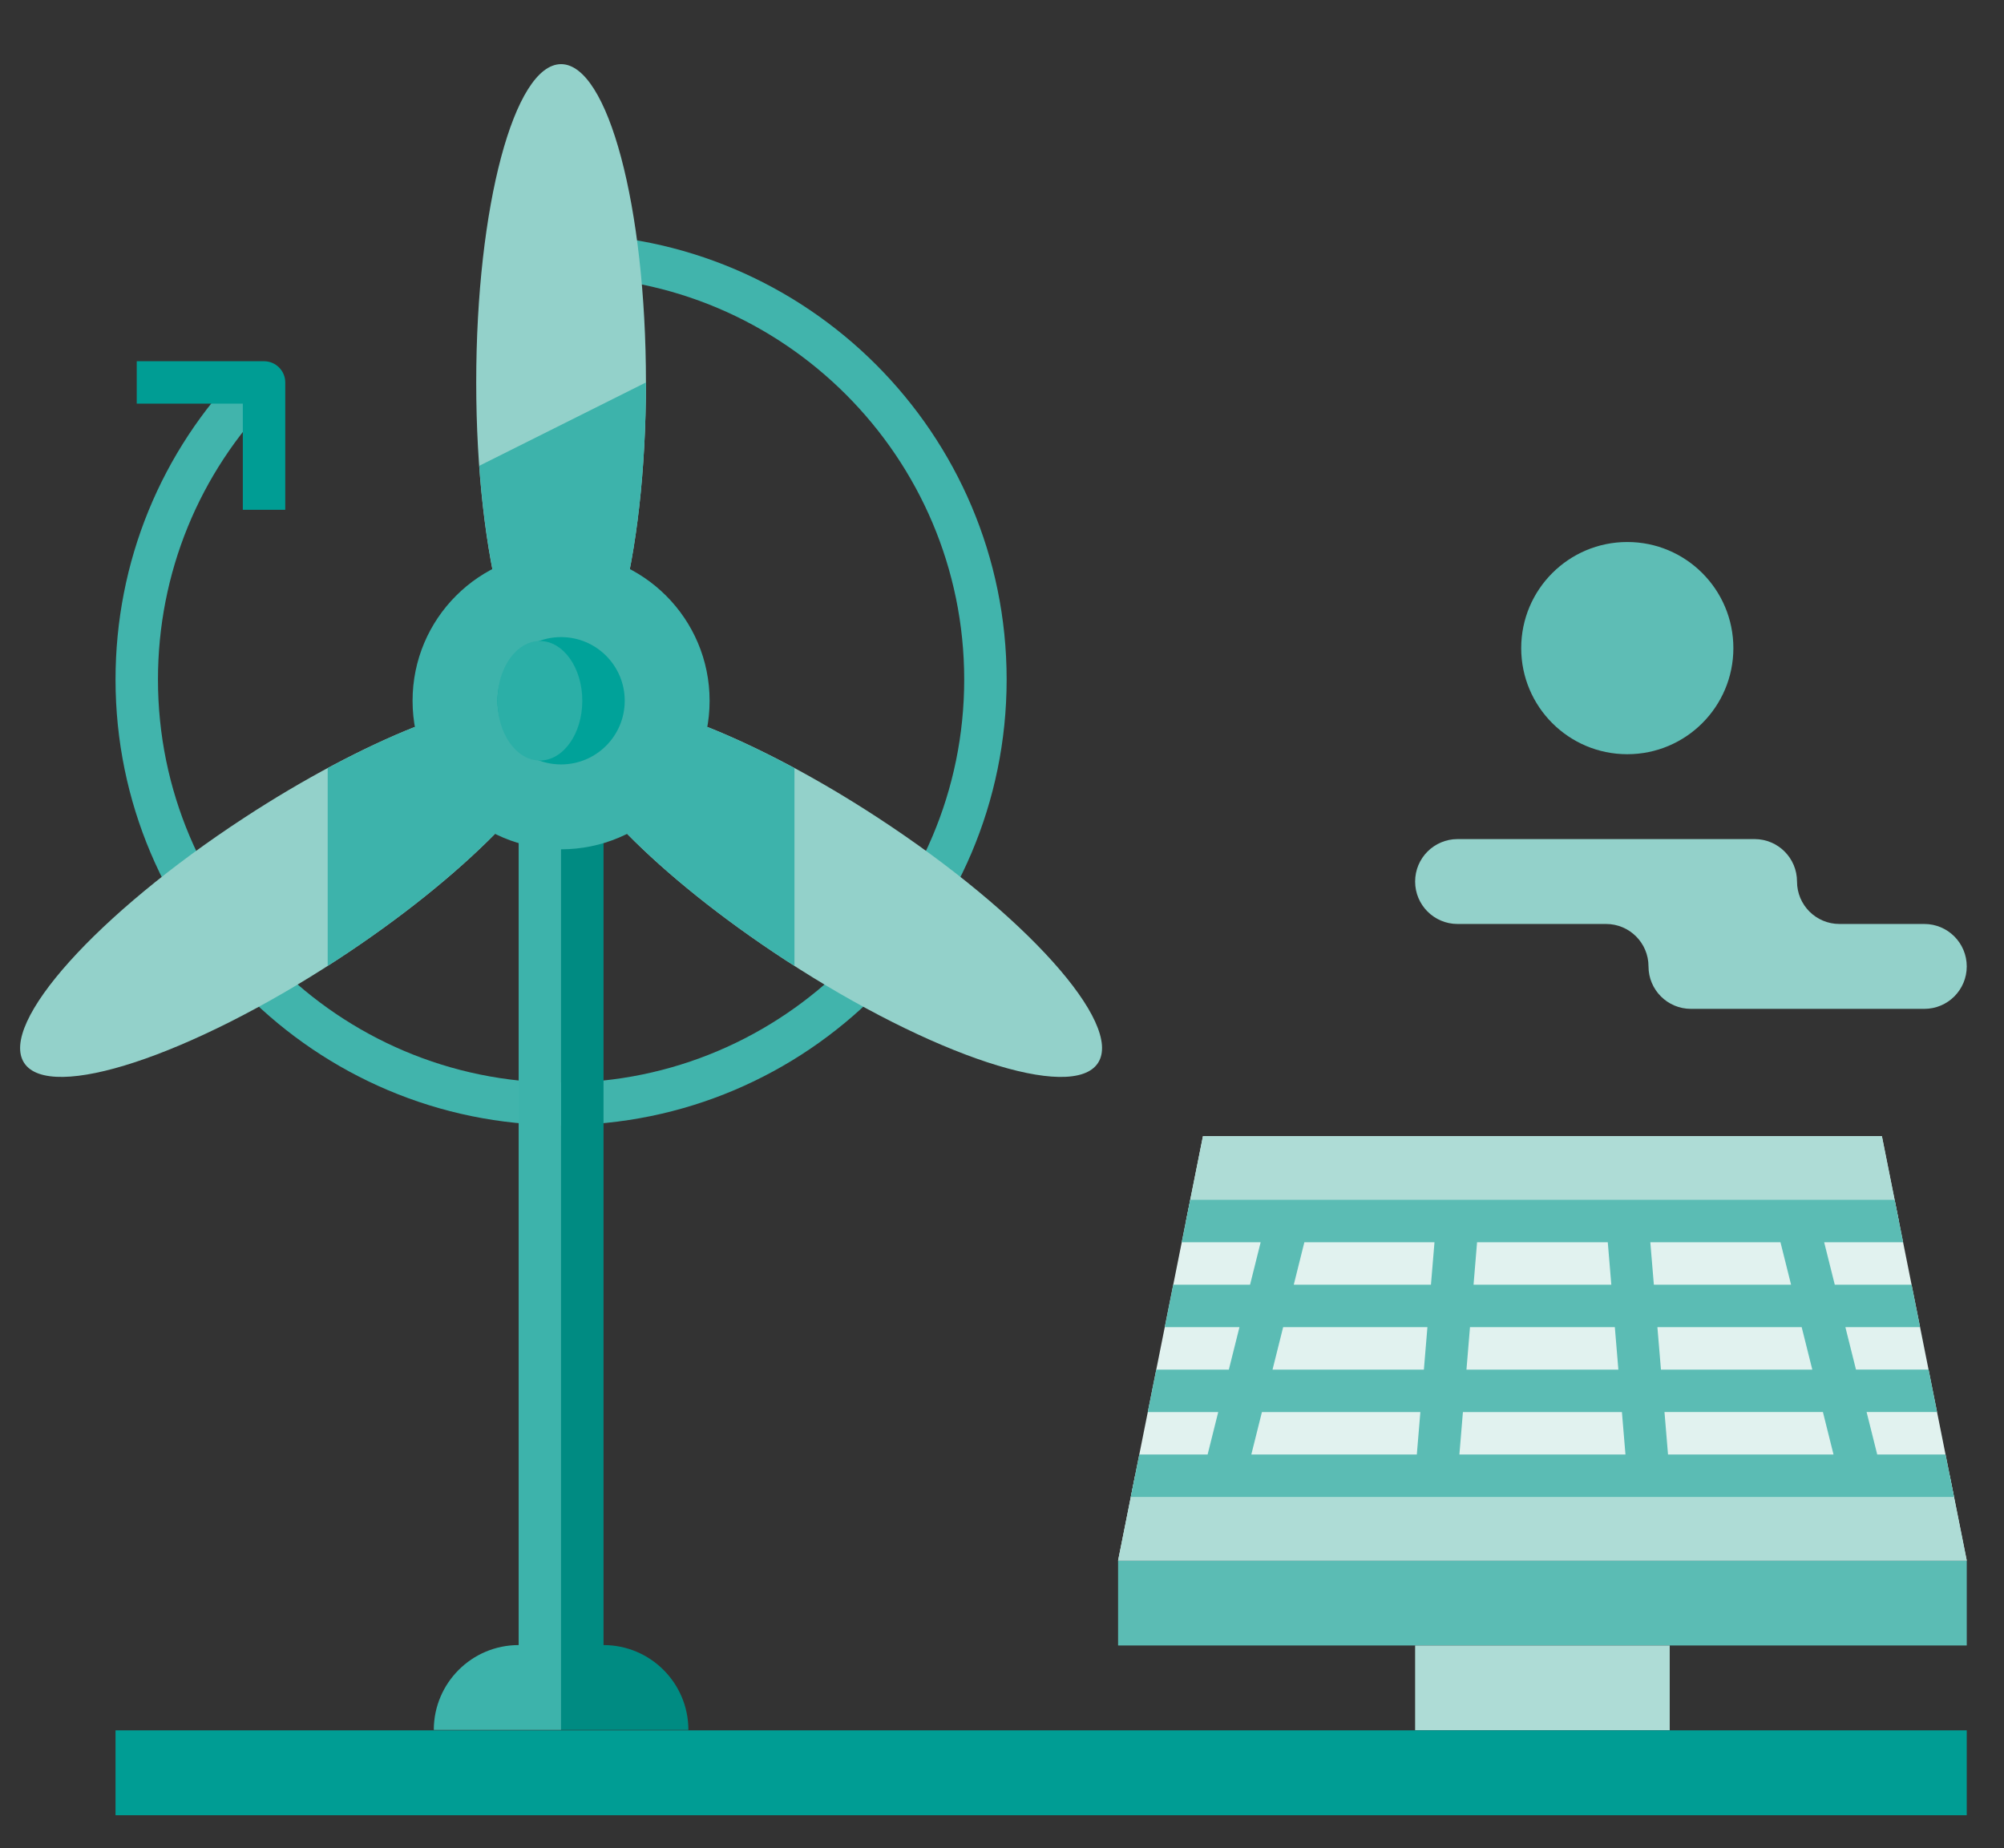
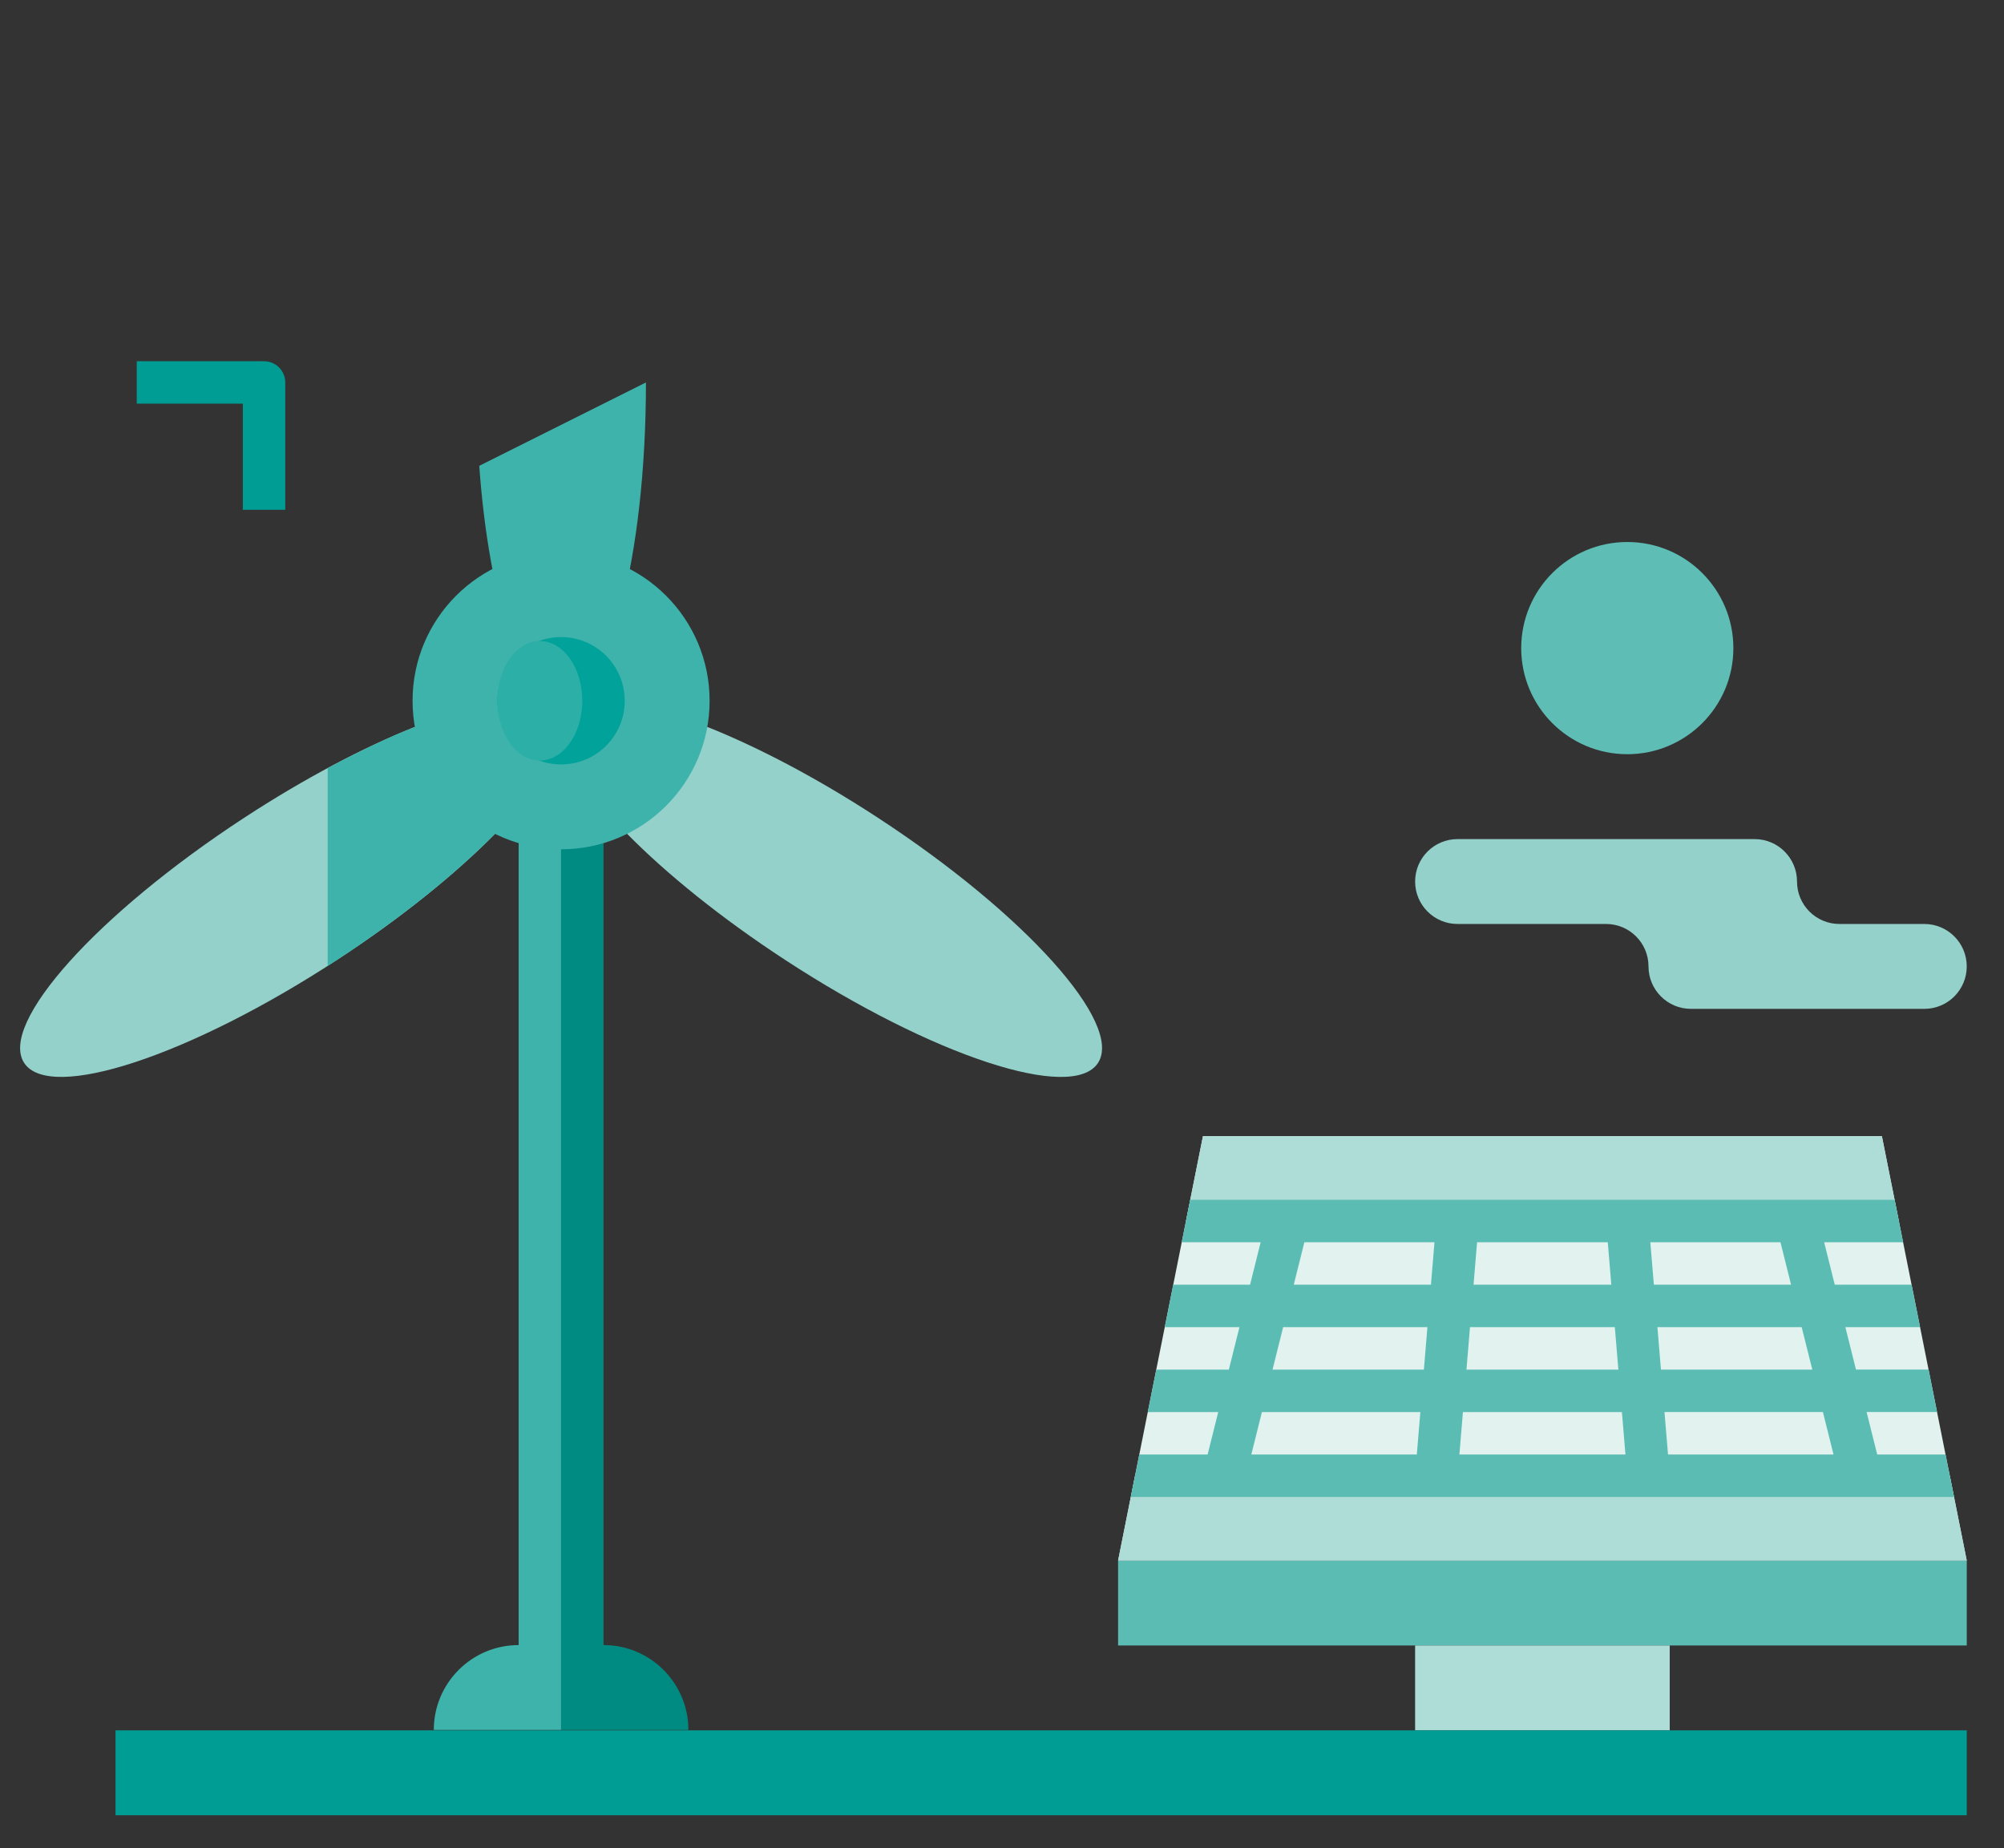
<svg xmlns="http://www.w3.org/2000/svg" id="Layer_1" x="0px" y="0px" width="299.028px" height="275.762px" viewBox="0 0 299.028 275.762" xml:space="preserve">
  <rect x="0" y="0" width="299.028" height="275.762" fill="#333333" stroke="none" />
  <g>
    <path fill="#E1F2EF" d="M280.807,169.507H179.499l-12.664,63.317h126.635L280.807,169.507z" />
    <path fill="#5BBCB4" d="M166.835,232.825v12.664h126.635v-12.664" />
    <g>
      <path fill="#AEDCD6" d="M169.366,220.161l-2.531,12.664h126.635l-2.532-12.664H169.366z" />
      <path fill="#AEDCD6" d="M283.339,182.17l-2.532-12.663H179.499l-2.532,12.663H283.339z" />
      <path fill="#AEDCD6" d="M211.157,245.488h37.99v12.663h-37.99V245.488z" />
    </g>
    <path fill="#009D94" d="M17.238,258.151h276.231v12.664H17.238V258.151z" />
    <path fill="#93D1CA" d="M293.47,144.18c0,3.498-2.834,6.332-6.332,6.332h-34.824c-3.498,0-6.332-2.833-6.332-6.332 c0-3.498-2.833-6.332-6.332-6.332h-22.16c-3.499,0-6.332-2.833-6.332-6.332c0-3.498,2.833-6.332,6.332-6.332h44.322 c3.498,0,6.331,2.834,6.331,6.332c0,3.498,2.834,6.332,6.332,6.332h12.663 C290.636,137.848,293.47,140.682,293.47,144.18z" />
    <path fill="#5EBDB5" d="M258.646,96.692c0,8.742-7.088,15.829-15.83,15.829c-8.741,0-15.829-7.087-15.829-15.829 c0-8.742,7.088-15.83,15.829-15.83C251.558,80.862,258.646,87.95,258.646,96.692z" />
    <path fill="#5BBCB4" d="M170.001,216.995l-1.267,6.332h122.835l-1.266-6.332h-10.193l-1.584-6.332h10.512l-1.266-6.332 h-10.829L275.36,198h11.145l-1.267-6.332h-11.46l-1.584-6.332h11.778l-1.267-6.332H177.599l-1.266,6.332h11.777 l-1.582,6.332h-11.462L173.8,198h11.145l-1.583,6.332h-10.829l-1.266,6.332h10.512l-1.583,6.332H170.001z M273.589,216.995h-24.695l-0.527-6.332h23.64L273.589,216.995z M270.423,204.332h-22.583L247.311,198h21.528 L270.423,204.332z M265.674,185.336l1.583,6.332h-20.475l-0.529-6.332H265.674z M220.401,185.336h19.505l0.529,6.332 H219.876L220.401,185.336z M219.345,198h21.613l0.528,6.332h-22.667L219.345,198z M218.29,210.664h23.725l0.529,6.332 h-24.779L218.29,210.664z M194.63,185.336h19.418l-0.529,6.332h-20.471L194.63,185.336z M191.465,198h21.528 l-0.528,6.332h-22.583L191.465,198z M188.299,210.664h23.641l-0.528,6.332h-24.695L188.299,210.664z" />
    <g>
-       <path fill="#41B4AC" d="M83.722,167.864c-36.66,0-66.483-29.822-66.483-66.483c0-17.51,6.749-34.037,19.005-46.539 l4.521,4.433c-11.086,11.308-17.194,26.264-17.194,42.106c0,33.169,26.982,60.151,60.151,60.151 c33.17,0,60.152-26.982,60.152-60.151c0-33.169-26.982-60.152-60.152-60.152v-6.332 c36.662,0,66.484,29.822,66.484,66.483S120.384,167.864,83.722,167.864z" />
      <path fill="#3DB3AB" d="M83.722,123.542h-6.331v121.886c-6.993,0-12.663,5.67-12.663,12.664h18.994" />
      <path fill="#008B82" d="M83.722,258.092h18.996c0-6.994-5.67-12.664-12.664-12.664V123.542h-6.332" />
      <path fill="#93D1CA" d="M105.535,108.447c7.565,3.008,16.431,7.649,25.473,13.56 c21.956,14.344,36.655,30.717,32.83,36.574c-3.824,5.854-24.726-1.024-46.681-15.37 c-9.539-6.23-17.708-12.844-23.584-18.814" />
-       <path fill="#3DB3AB" d="M118.546,114.604c-4.588-2.466-8.986-4.556-13.011-6.154l-11.962,15.947 c5.876,5.967,14.045,12.582,23.584,18.814c0.465,0.305,0.924,0.586,1.389,0.881V114.604z" />
      <path fill="#93D1CA" d="M61.909,108.447c-7.566,3.008-16.432,7.649-25.473,13.557 c-21.955,14.344-36.655,30.717-32.831,36.574c3.825,5.854,24.726-1.024,46.682-15.37 c9.536-6.23,17.703-12.845,23.581-18.812" />
      <path fill="#3DB3AB" d="M50.287,143.208c9.536-6.23,17.703-12.845,23.581-18.812l-11.959-15.95 c-4.021,1.598-8.424,3.688-13.012,6.154v29.489C49.359,143.794,49.821,143.513,50.287,143.208z" />
-       <path fill="#93D1CA" d="M96.386,57.058c0-26.226-5.67-47.488-12.664-47.488c-6.992,0-12.663,21.262-12.663,47.488 c0,26.227,5.671,47.489,12.663,47.489C90.716,104.547,96.386,83.285,96.386,57.058z" />
      <path fill="#3DB3AB" d="M83.722,104.547c6.994,0,12.664-21.262,12.664-47.489l-24.875,12.437 C72.97,89.68,77.878,104.547,83.722,104.547z" />
      <path fill="#3DB3AB" d="M105.884,104.547c0,12.24-9.922,22.161-22.162,22.161s-22.16-9.921-22.16-22.161 c0-12.24,9.92-22.162,22.16-22.162S105.884,92.307,105.884,104.547z" />
      <path fill="#00A299" d="M93.22,104.547c0,5.245-4.252,9.498-9.498,9.498c-5.244,0-9.497-4.253-9.497-9.498 c0-5.245,4.253-9.498,9.497-9.498C88.968,95.049,93.22,99.302,93.22,104.547z" />
      <path fill="#2BAFA7" d="M86.888,104.547c0-4.924-2.835-8.915-6.332-8.915c-3.496,0-6.331,3.991-6.331,8.915 c0,4.923,2.835,8.915,6.331,8.915C84.053,113.461,86.888,109.47,86.888,104.547z" />
      <path fill="#009D94" d="M42.565,76.054h-6.332V60.224H20.404v-6.332h18.995c1.747,0,3.166,1.419,3.166,3.166V76.054z" />
    </g>
  </g>
</svg>